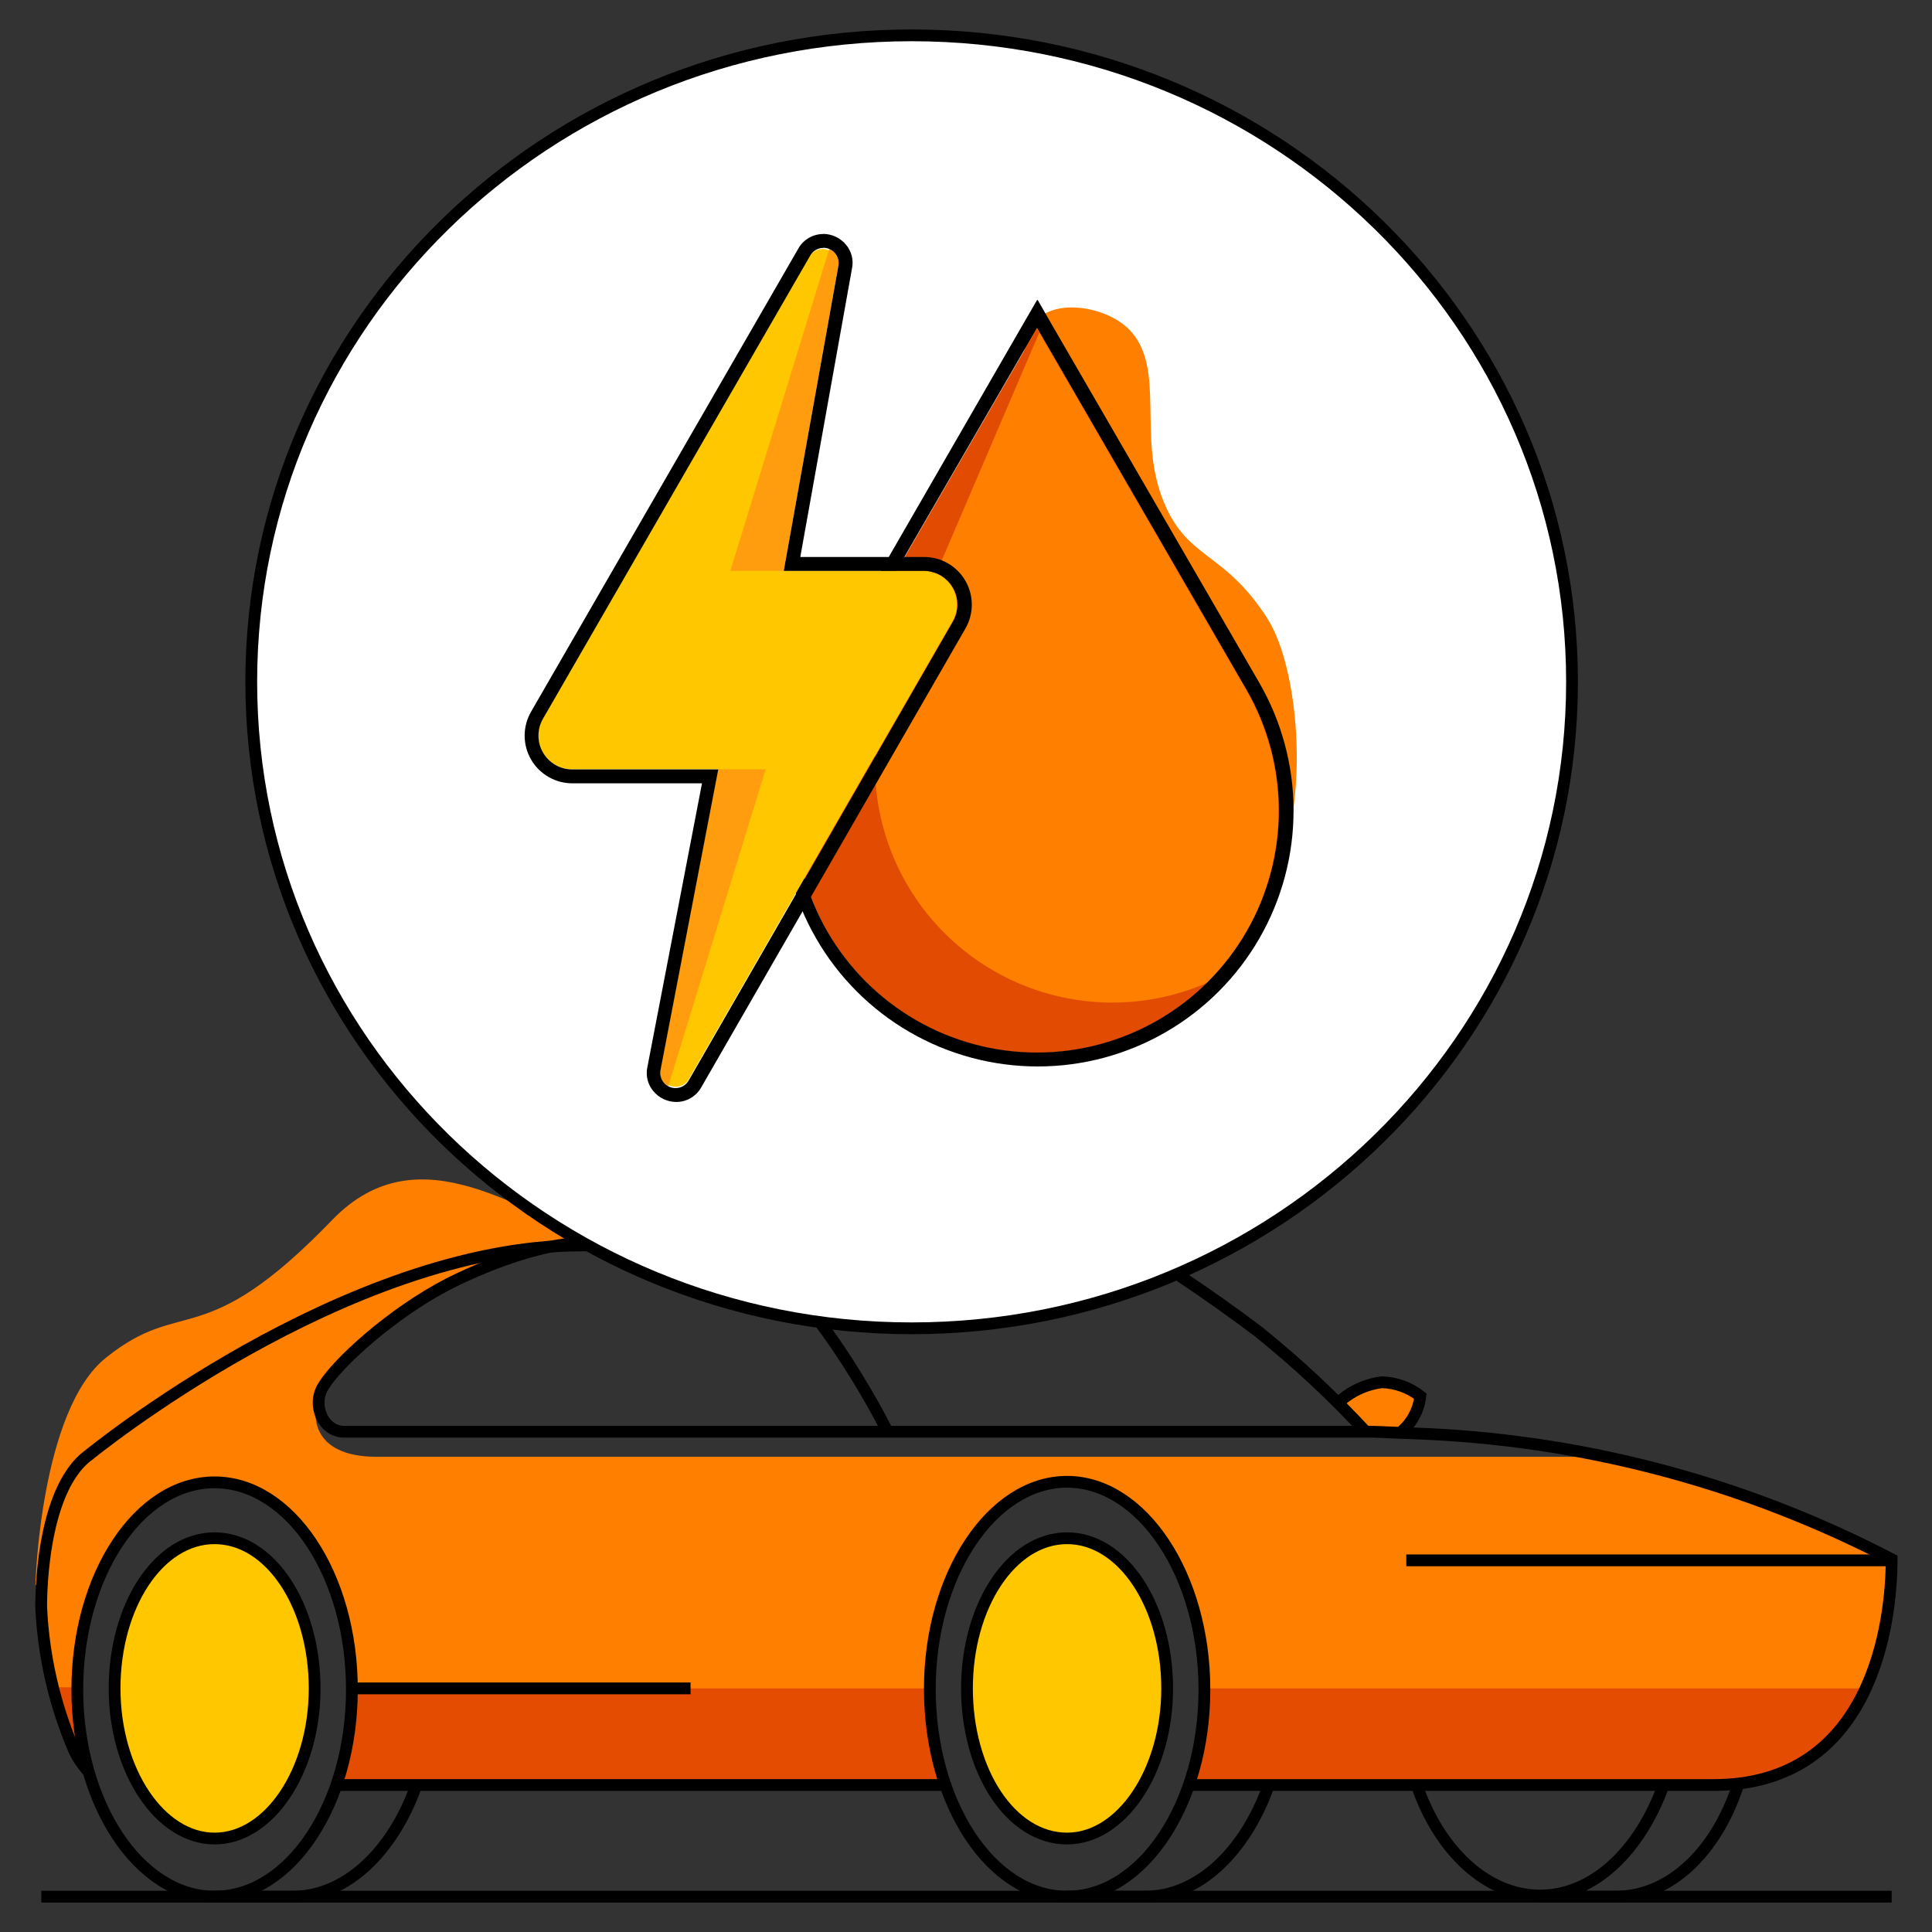
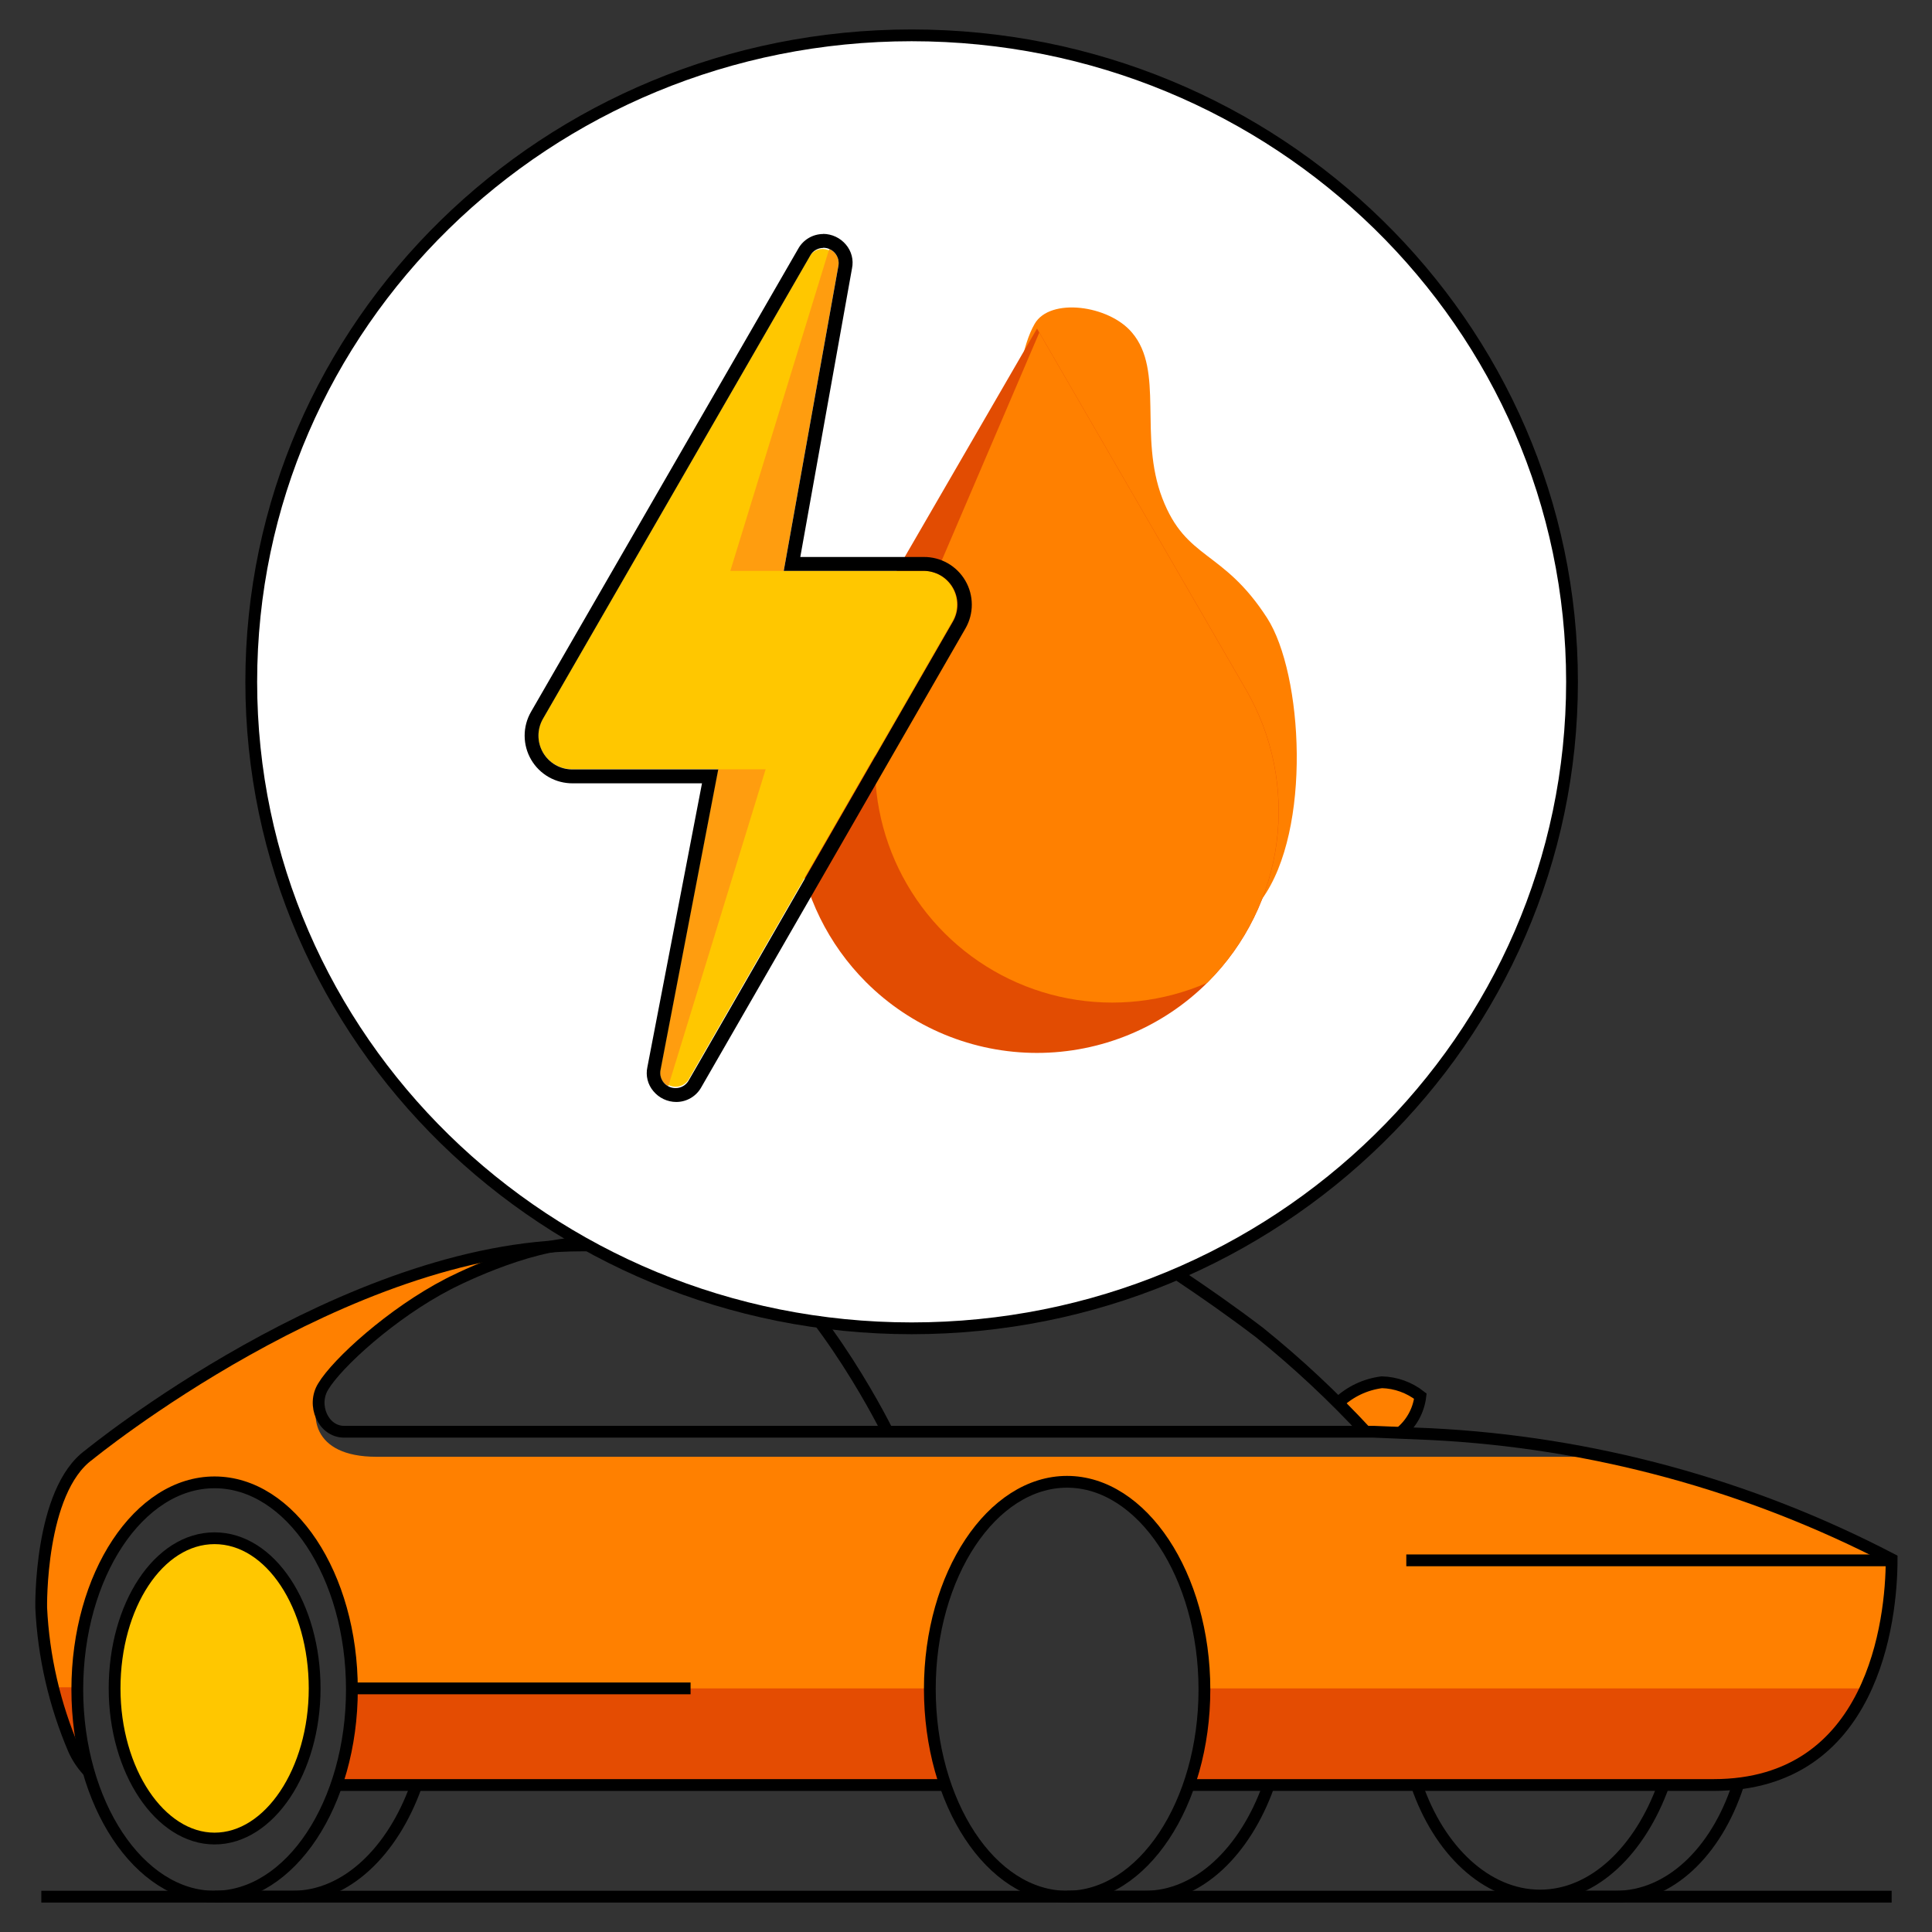
<svg xmlns="http://www.w3.org/2000/svg" width="164" height="164" viewBox="0 0 164 164" fill="none">
  <rect x="0" y="0" width="164" height="164" fill="#333333" stroke="none" />
-   <path d="M7.555 123.424C7.555 123.424 29.388 105.65 49.345 105.65C44.624 105.65 54.066 106.441 51.705 105.65C44.495 103.29 35.702 95.772 28.185 103.573C17.221 114.938 15.545 109.993 9.019 115.233C3.401 119.671 3 134.588 3 134.588L3.496 134.199C3.802 131.071 4.581 125.536 7.555 123.424Z" fill="#FF8000" />
  <path d="M136.171 123.66H31.951C26.427 123.66 26.132 120.001 27.419 117.759C28.599 115.788 33.237 111.539 38.04 109.061C38.04 109.061 44.649 105.603 49.405 105.603C29.342 105.603 7.616 123.388 7.616 123.388C3.367 126.445 3.556 136.37 3.556 136.37C3.757 140.519 4.696 144.6 6.329 148.419C6.622 149.071 7.021 149.669 7.509 150.19H7.604C6.984 147.974 6.682 145.681 6.707 143.38C6.707 133.703 11.947 125.796 18.367 125.796C24.787 125.796 30.027 133.703 30.027 143.38C30.041 146.173 29.573 148.948 28.646 151.582H80.207C79.318 148.973 78.887 146.23 78.933 143.475C78.933 133.797 84.161 125.89 90.581 125.89C97.001 125.89 102.241 133.797 102.241 143.475C102.256 146.268 101.788 149.042 100.86 151.677H145.506C159.03 151.677 160.624 137.751 160.624 132.511C152.926 128.433 144.695 125.453 136.171 123.66V123.66Z" fill="#FF8000" />
  <path d="M29.873 143.321C29.899 146.114 29.436 148.89 28.504 151.523H80.065C79.172 148.915 78.736 146.172 78.779 143.416V143.321H29.873Z" fill="#E44C02" />
  <path d="M102.193 143.321C102.216 146.115 101.749 148.891 100.812 151.523H145.458C148.202 151.656 150.921 150.939 153.244 149.472C155.566 148.004 157.381 145.856 158.44 143.321H102.193Z" fill="#E44C02" />
  <path d="M4.5 143.321C4.964 145.031 5.523 146.713 6.176 148.361C6.469 149.012 6.867 149.61 7.356 150.131H7.462C6.842 147.915 6.54 145.622 6.565 143.321V143.227H4.5V143.321Z" fill="#E44C02" />
  <path d="M118.786 121.689C119.765 120.889 120.43 119.769 120.662 118.526C119.733 117.79 118.59 117.376 117.405 117.346C115.996 117.524 114.681 118.149 113.652 119.128C114.537 120.013 115.328 120.804 116.119 121.701H118.786V121.689Z" fill="#FF8000" />
  <path d="M3.508 161H160.576" stroke="black" stroke-miterlimit="10" />
  <path d="M90.578 161H97.199C101.742 161 105.684 157.153 107.667 151.618" stroke="black" stroke-miterlimit="10" />
  <path d="M28.598 151.523H80.064" stroke="black" stroke-miterlimit="10" />
  <path d="M160.574 132.452H119.375" stroke="black" stroke-miterlimit="10" />
  <path d="M91.43 105.721C94.513 105.707 97.533 106.598 100.116 108.282C102.193 109.675 104.459 111.244 106.925 113.121C110.157 115.729 113.194 118.569 116.013 121.618" stroke="black" stroke-miterlimit="10" />
  <path d="M75.416 121.689C75.416 121.689 70.188 110.914 63.438 105.721" stroke="black" stroke-miterlimit="10" />
  <path d="M90.578 161C96.998 161 102.238 153.105 102.238 143.416C102.238 133.726 96.951 125.784 90.578 125.784C84.205 125.784 78.93 133.691 78.93 143.368C78.93 153.046 84.111 161 90.578 161Z" stroke="black" stroke-miterlimit="10" />
  <path d="M18.223 161H24.843C29.387 161 33.329 157.153 35.312 151.618" stroke="black" stroke-miterlimit="10" />
  <path d="M18.211 161C24.643 161 29.871 153.105 29.871 143.416C29.871 133.727 24.643 125.831 18.211 125.831C11.779 125.831 6.562 133.738 6.562 143.416C6.562 153.093 11.802 161 18.211 161Z" stroke="black" stroke-miterlimit="10" />
  <path d="M130.539 161H137.16C141.703 161 145.657 157.247 147.522 151.559" stroke="black" stroke-miterlimit="10" />
  <path d="M120.262 151.523C122.15 157.046 126.163 160.906 130.73 160.906C135.297 160.906 139.227 157.046 141.21 151.523" stroke="black" stroke-miterlimit="10" />
  <path d="M58.527 105.721H91.43" stroke="black" stroke-miterlimit="10" />
  <path d="M113.559 119.116C114.582 118.136 115.894 117.512 117.3 117.334C118.488 117.366 119.634 117.78 120.569 118.514C120.495 119.133 120.3 119.731 119.994 120.274C119.688 120.817 119.278 121.293 118.787 121.677" stroke="black" stroke-miterlimit="10" />
  <path d="M58.528 105.721H49.347C29.284 105.721 7.557 123.494 7.557 123.494C3.309 126.563 3.497 136.476 3.497 136.476C3.697 140.626 4.636 144.706 6.271 148.526C6.567 149.179 6.965 149.78 7.451 150.308" stroke="black" stroke-miterlimit="10" />
  <path d="M29.871 143.321H58.62" stroke="black" stroke-miterlimit="10" />
  <path d="M100.905 151.523H145.456C158.993 151.523 160.574 137.586 160.574 132.357C148.45 126.041 135.105 122.418 121.452 121.736L116.613 121.535H29.21C27.44 121.535 26.449 119.27 27.44 117.688C28.62 115.717 33.258 111.469 38.061 108.99C38.061 108.99 44.67 105.532 49.426 105.532" stroke="black" stroke-miterlimit="10" />
-   <path d="M90.579 156.067C95.217 156.067 99.076 150.331 99.076 143.321C99.076 136.311 95.323 130.575 90.579 130.575C85.835 130.575 82.082 136.311 82.082 143.321C82.082 150.331 85.788 156.067 90.579 156.067Z" fill="#FFC700" stroke="black" stroke-linecap="round" stroke-linejoin="round" />
  <path d="M18.212 156.067C22.862 156.067 26.709 150.331 26.709 143.321C26.709 136.311 22.968 130.575 18.212 130.575C13.456 130.575 9.727 136.311 9.727 143.321C9.727 150.331 13.586 156.067 18.212 156.067Z" fill="#FFC700" stroke="black" stroke-linecap="round" stroke-linejoin="round" />
  <path d="M77.386 112.755C108.346 112.755 133.443 88.186 133.443 57.877C133.443 27.57 108.346 3 77.386 3C46.426 3 21.328 27.57 21.328 57.877C21.328 88.186 46.426 112.755 77.386 112.755Z" fill="white" stroke="black" stroke-miterlimit="10" />
  <path d="M87.829 27.488C89.127 25.234 94.131 25.895 96.09 28.232C98.851 31.465 96.633 36.989 98.662 42.288C100.692 47.587 103.796 46.619 107.561 52.461C110.594 57.181 111.385 70.446 107.112 76.335C105.26 78.873 103.95 72.157 100.846 71.355C86.743 67.697 83.663 34.676 87.829 27.488Z" fill="#FF8000" />
  <path d="M73.502 83.357C70.309 80.159 68.261 75.997 67.674 71.516C67.087 67.035 67.995 62.486 70.256 58.574L88.029 27.89L105.791 58.574C108.052 62.486 108.96 67.035 108.373 71.516C107.786 75.997 105.738 80.159 102.545 83.357V83.357C100.639 85.266 98.376 86.78 95.884 87.813C93.392 88.846 90.721 89.378 88.023 89.378C85.326 89.378 82.655 88.846 80.163 87.813C77.671 86.78 75.408 85.266 73.502 83.357V83.357Z" fill="#E24C02" />
  <path d="M88.221 28.232L75.9 57.016C74.313 60.718 73.871 64.81 74.633 68.765C75.394 72.72 77.324 76.356 80.172 79.203V79.203C83.034 82.065 86.691 83.999 90.668 84.753C94.644 85.506 98.755 85.045 102.466 83.428L102.536 83.357C105.729 80.159 107.777 75.997 108.364 71.516C108.951 67.035 108.043 62.486 105.782 58.574L88.221 28.232Z" fill="#FF8000" />
-   <path d="M88.031 27.831L105.792 58.515C107.601 61.636 108.556 65.179 108.56 68.786C108.564 72.393 107.618 75.938 105.817 79.064C104.016 82.189 101.423 84.785 98.3 86.59C95.176 88.395 91.632 89.345 88.025 89.345C84.418 89.345 80.874 88.395 77.751 86.59C74.627 84.785 72.034 82.189 70.233 79.064C68.432 75.938 67.486 72.393 67.49 68.786C67.495 65.179 68.449 61.636 70.258 58.515L88.031 27.831ZM88.031 25.47L87.004 27.241L69.302 57.925C67.389 61.225 66.38 64.972 66.375 68.786C66.37 72.601 67.371 76.35 69.276 79.655C71.18 82.96 73.922 85.705 77.225 87.614C80.528 89.523 84.275 90.528 88.09 90.528C91.905 90.528 95.652 89.523 98.955 87.614C102.258 85.705 105 82.96 106.904 79.655C108.809 76.35 109.81 72.601 109.805 68.786C109.8 64.972 108.791 61.225 106.878 57.925L89.105 27.241L88.09 25.47H88.031Z" fill="black" />
  <path d="M68.759 21.694L46.076 61.005C45.826 61.44 45.695 61.934 45.695 62.436C45.696 62.938 45.828 63.431 46.079 63.866C46.33 64.301 46.691 64.662 47.125 64.914C47.559 65.166 48.052 65.299 48.554 65.301H60.958L56.06 90.804C56.026 91.092 56.09 91.383 56.241 91.631C56.392 91.879 56.622 92.069 56.894 92.171C57.166 92.273 57.464 92.281 57.74 92.194C58.017 92.106 58.257 91.929 58.421 91.689L80.844 52.744C81.094 52.308 81.225 51.815 81.225 51.313C81.224 50.811 81.092 50.318 80.841 49.883C80.59 49.448 80.229 49.086 79.795 48.835C79.36 48.583 78.868 48.45 78.365 48.448H66.481L71.119 22.555C71.147 22.269 71.078 21.982 70.925 21.739C70.772 21.496 70.542 21.311 70.272 21.212C70.002 21.114 69.707 21.108 69.433 21.195C69.159 21.282 68.922 21.457 68.759 21.694V21.694Z" fill="#FFC700" />
  <path d="M60.956 65.301L56.058 90.804C55.996 91.078 56.029 91.365 56.151 91.618C56.273 91.871 56.477 92.075 56.731 92.197L64.992 65.301H60.956Z" fill="#FF9D0F" />
  <path d="M66.528 48.46L71.166 22.567C71.223 22.276 71.176 21.973 71.034 21.713C70.892 21.452 70.663 21.249 70.387 21.139L61.996 48.46H66.528Z" fill="#FF9D0F" />
  <path d="M69.869 21.033C70.062 21.03 70.252 21.069 70.427 21.149C70.603 21.228 70.758 21.346 70.882 21.492C71.006 21.639 71.096 21.812 71.146 21.998C71.195 22.183 71.203 22.378 71.168 22.567L66.529 48.46H78.414C78.916 48.461 79.409 48.595 79.843 48.846C80.278 49.098 80.638 49.46 80.889 49.895C81.14 50.329 81.272 50.823 81.273 51.325C81.273 51.827 81.142 52.32 80.892 52.756L58.469 91.701C58.361 91.901 58.2 92.068 58.005 92.184C57.81 92.3 57.587 92.362 57.36 92.362C57.166 92.366 56.975 92.326 56.799 92.246C56.623 92.166 56.468 92.047 56.344 91.898C56.221 91.75 56.132 91.576 56.085 91.388C56.038 91.201 56.034 91.005 56.073 90.816L60.971 65.312H48.568C48.065 65.311 47.572 65.178 47.138 64.926C46.704 64.674 46.343 64.313 46.092 63.878C45.841 63.443 45.709 62.95 45.708 62.448C45.708 61.946 45.839 61.452 46.089 61.017L68.772 21.706C68.88 21.506 69.04 21.339 69.236 21.223C69.431 21.106 69.654 21.045 69.881 21.045M69.881 19.864C69.448 19.865 69.022 19.981 68.649 20.201C68.275 20.421 67.967 20.736 67.757 21.116L45.074 60.427C44.719 61.044 44.533 61.745 44.535 62.458C44.537 63.17 44.728 63.87 45.087 64.485C45.446 65.101 45.962 65.611 46.581 65.963C47.201 66.316 47.902 66.498 48.615 66.493H59.59L54.952 90.592C54.875 90.946 54.881 91.314 54.969 91.666C55.057 92.018 55.225 92.345 55.46 92.621C55.697 92.908 55.994 93.139 56.331 93.299C56.667 93.458 57.035 93.541 57.407 93.542C57.84 93.542 58.266 93.426 58.639 93.206C59.013 92.986 59.321 92.67 59.531 92.291L81.954 53.346C82.309 52.728 82.496 52.027 82.493 51.315C82.491 50.602 82.301 49.903 81.941 49.287C81.582 48.672 81.067 48.162 80.447 47.809C79.828 47.457 79.126 47.274 78.414 47.28H67.934L72.324 22.779C72.398 22.426 72.389 22.06 72.299 21.71C72.209 21.36 72.04 21.036 71.805 20.761C71.567 20.479 71.271 20.251 70.937 20.094C70.603 19.938 70.239 19.855 69.869 19.853L69.881 19.864Z" fill="black" />
</svg>